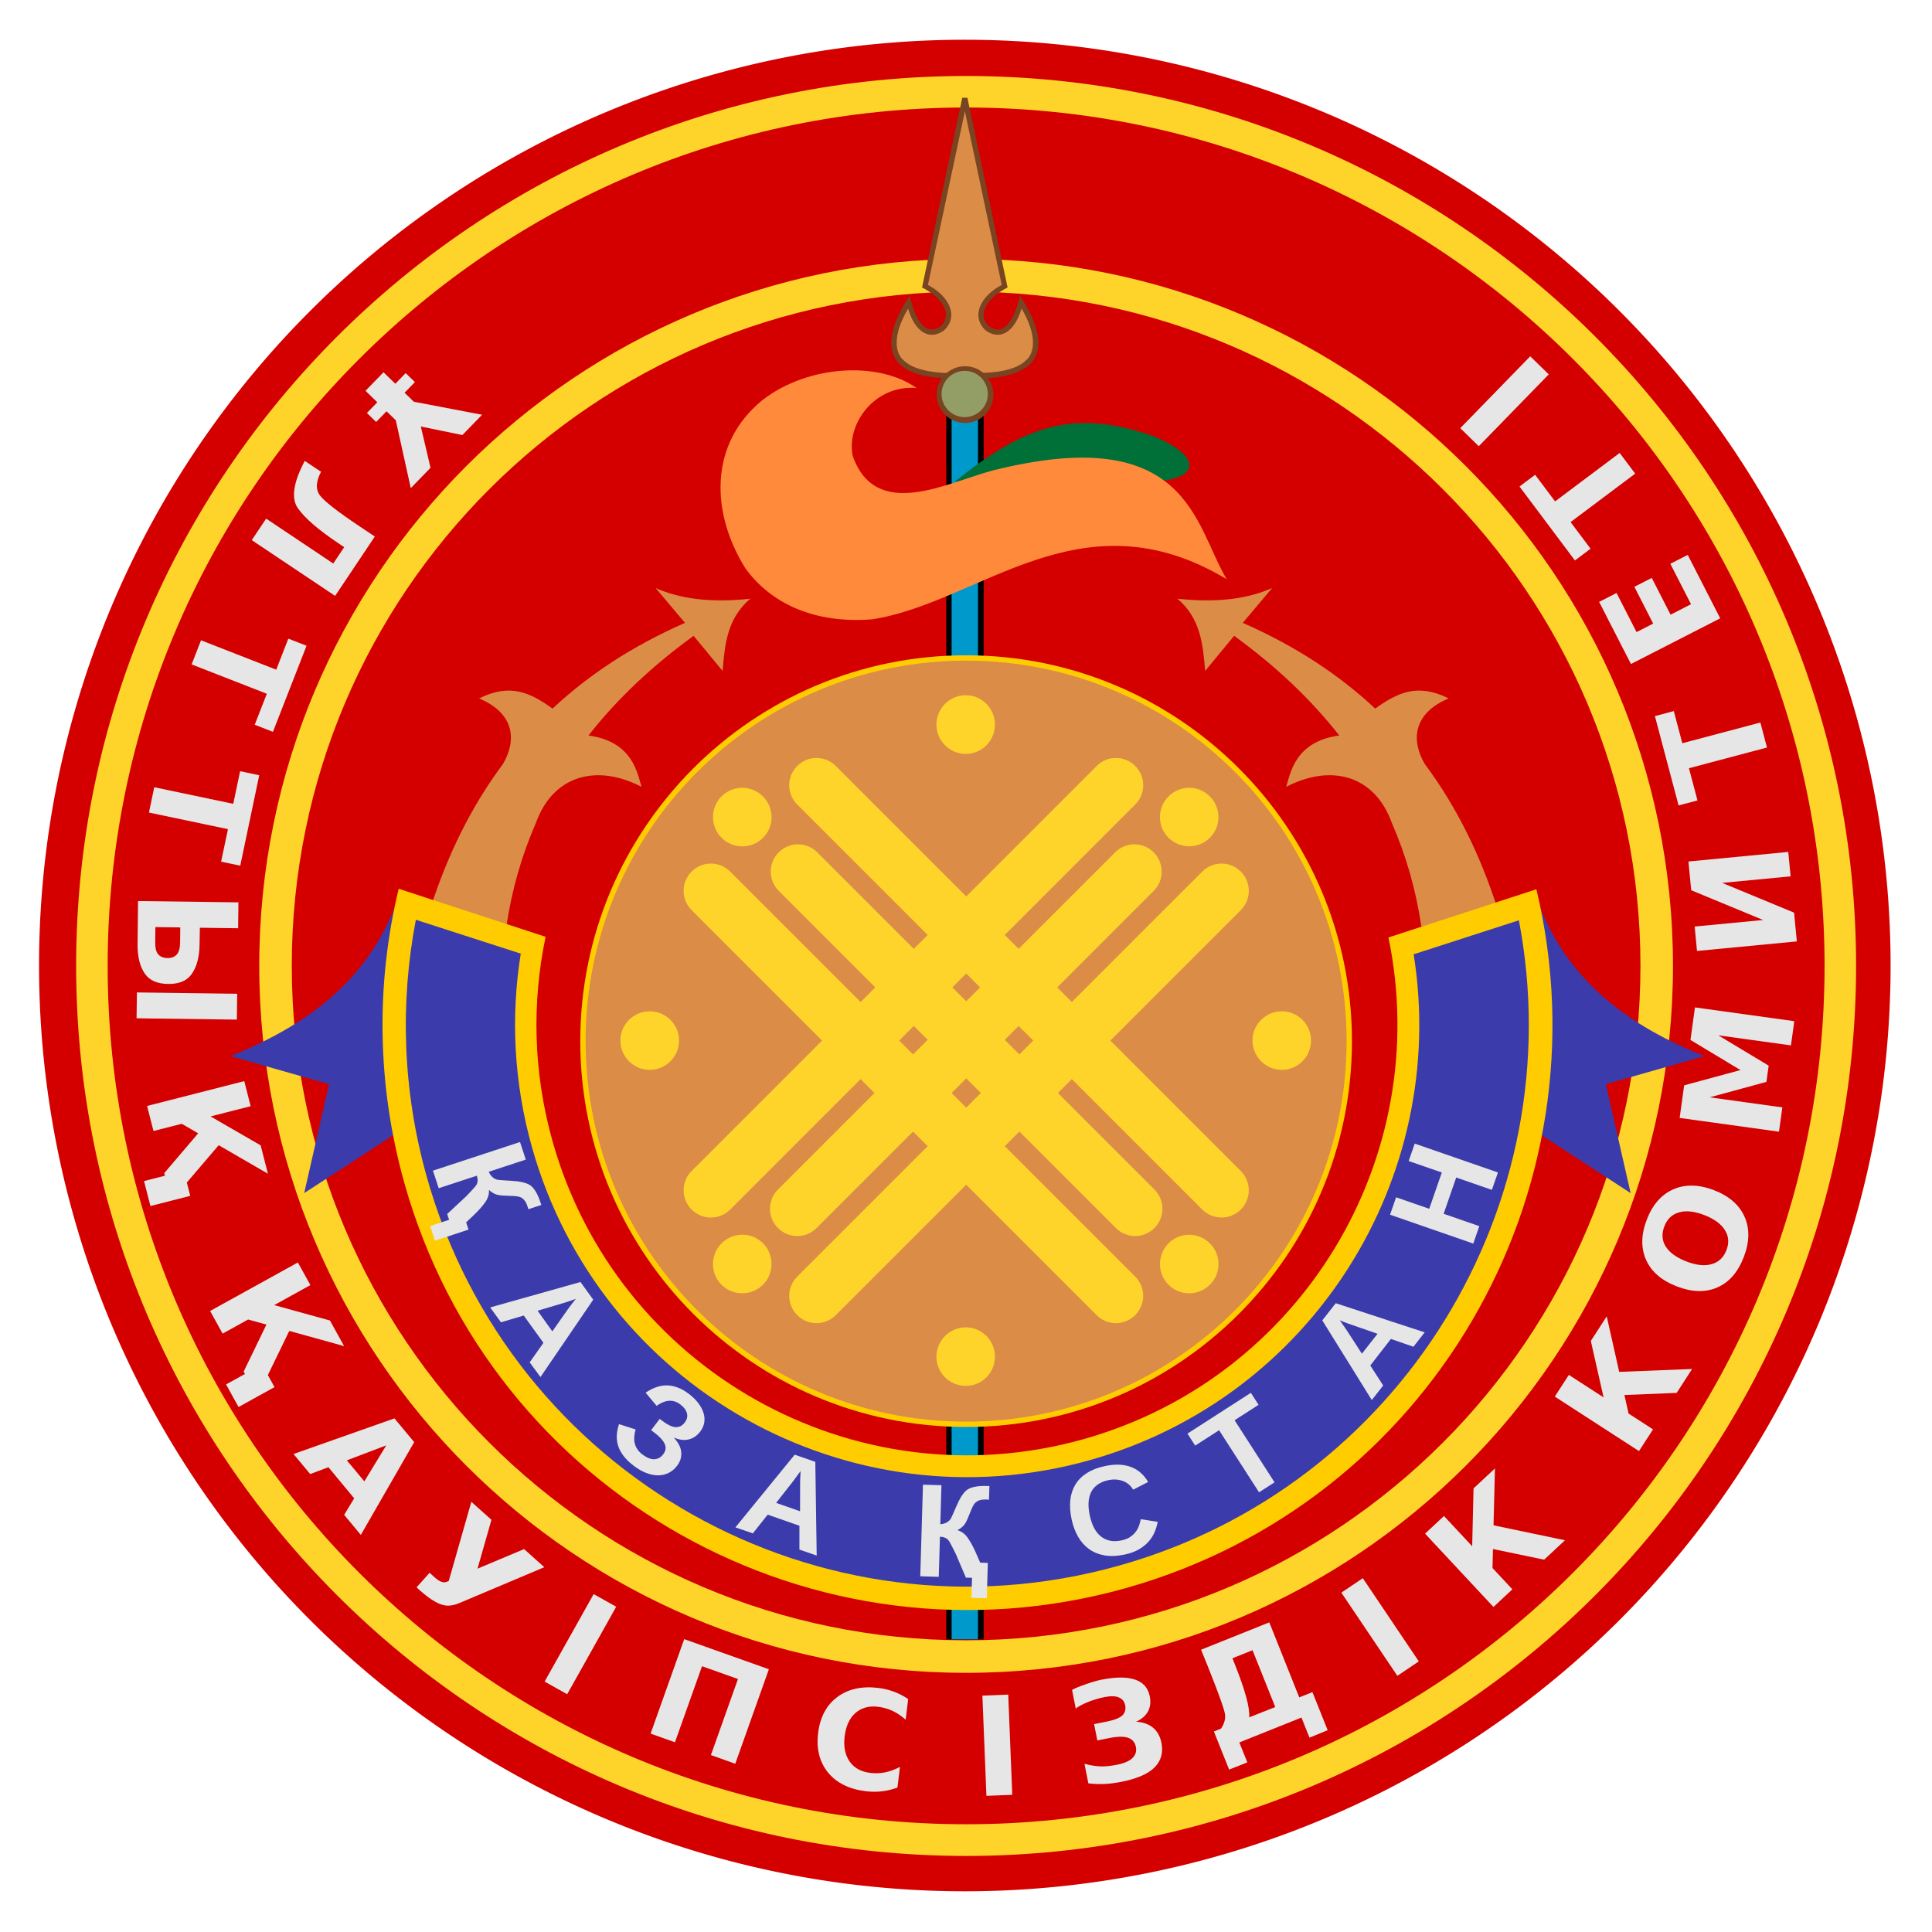
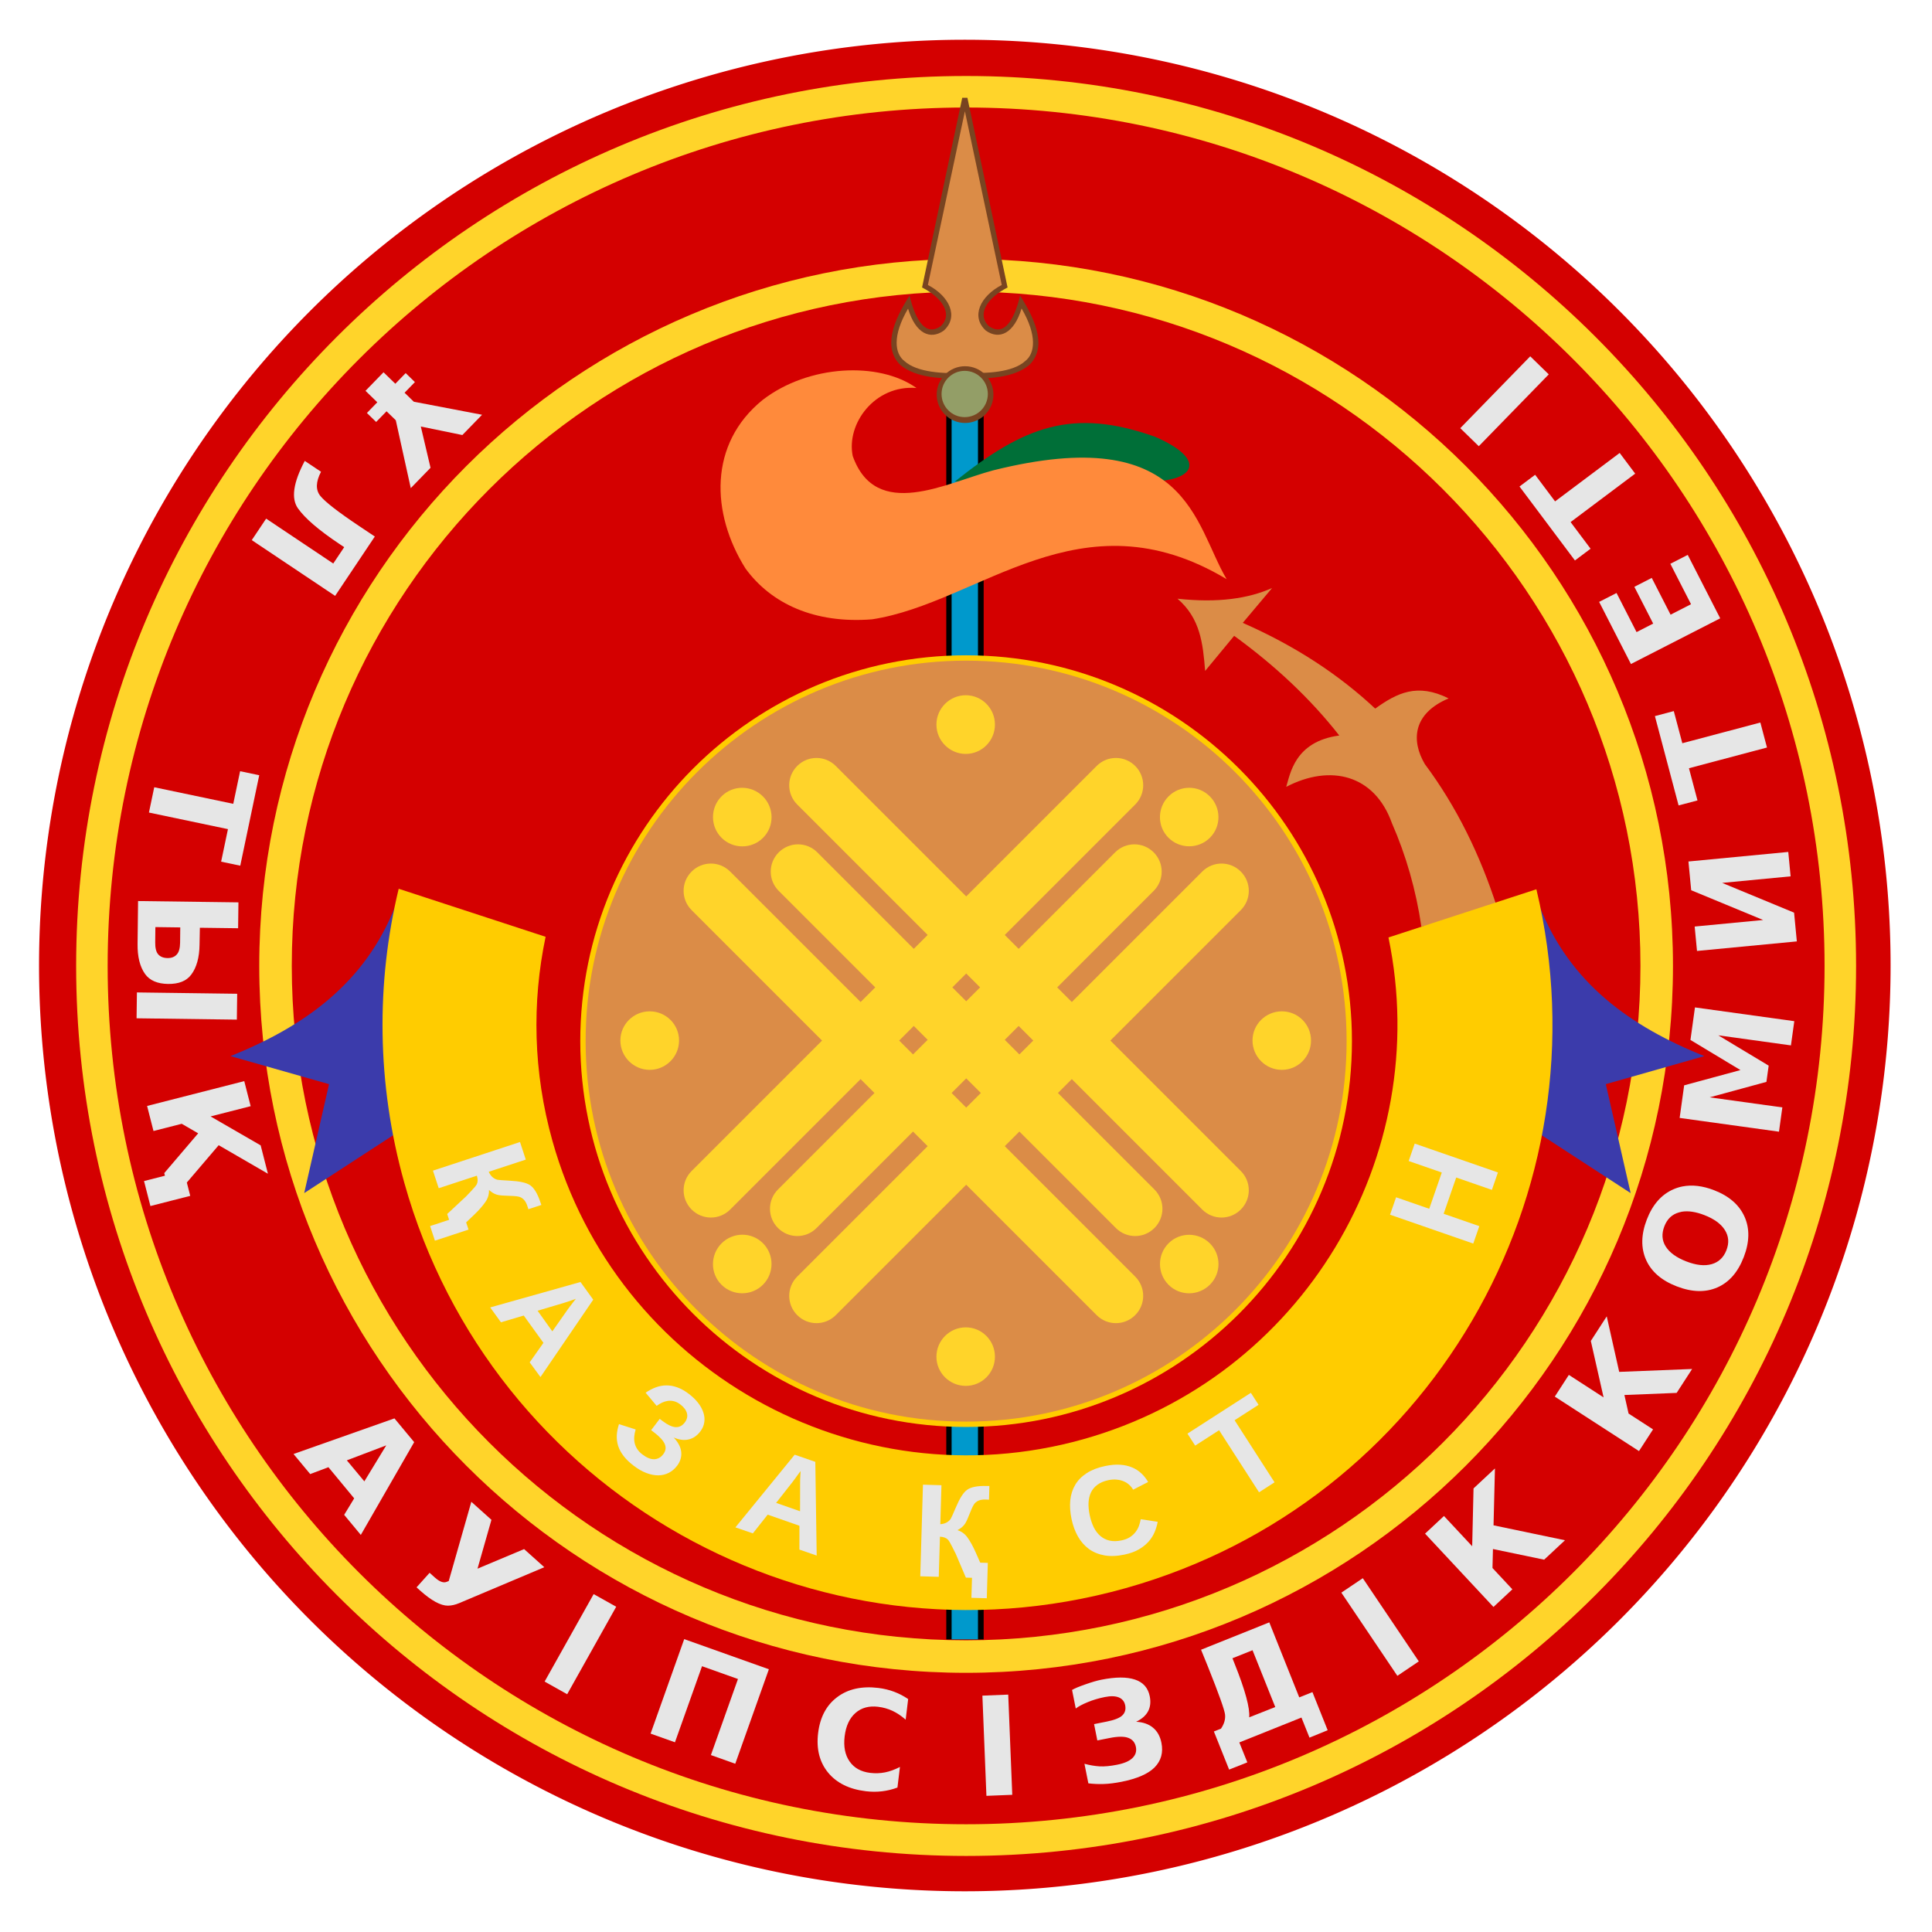
<svg xmlns="http://www.w3.org/2000/svg" xmlns:ns1="http://sodipodi.sourceforge.net/DTD/sodipodi-0.dtd" xmlns:ns2="http://www.inkscape.org/namespaces/inkscape" width="180" height="180" id="svg2" ns1:version="0.32" ns2:version="0.46" version="1.0" ns1:docname="coat_of_arms_knb1.svg" ns2:output_extension="org.inkscape.output.svg.inkscape">
  <defs id="defs4">
    <ns2:perspective ns1:type="inkscape:persp3d" ns2:vp_x="0 : 526.18109 : 1" ns2:vp_y="0 : 1000 : 0" ns2:vp_z="744.09448 : 526.18109 : 1" ns2:persp3d-origin="372.04724 : 350.78739 : 1" id="perspective10" />
    <ns2:perspective id="perspective2390" ns2:persp3d-origin="372.04724 : 350.78739 : 1" ns2:vp_z="744.09448 : 526.18109 : 1" ns2:vp_y="0 : 1000 : 0" ns2:vp_x="0 : 526.18109 : 1" ns1:type="inkscape:persp3d" />
    <ns2:perspective id="perspective3636" ns2:persp3d-origin="372.04724 : 350.78739 : 1" ns2:vp_z="744.09448 : 526.18109 : 1" ns2:vp_y="0 : 1000 : 0" ns2:vp_x="0 : 526.18109 : 1" ns1:type="inkscape:persp3d" />
    <ns2:perspective id="perspective3664" ns2:persp3d-origin="372.04724 : 350.78739 : 1" ns2:vp_z="744.09448 : 526.18109 : 1" ns2:vp_y="0 : 1000 : 0" ns2:vp_x="0 : 526.18109 : 1" ns1:type="inkscape:persp3d" />
    <ns2:perspective id="perspective3677" ns2:persp3d-origin="372.04724 : 350.78739 : 1" ns2:vp_z="744.09448 : 526.18109 : 1" ns2:vp_y="0 : 1000 : 0" ns2:vp_x="0 : 526.18109 : 1" ns1:type="inkscape:persp3d" />
  </defs>
  <ns1:namedview id="base" pagecolor="#ffffff" bordercolor="#666666" borderopacity="1.0" gridtolerance="10000" guidetolerance="10" objecttolerance="10" ns2:pageopacity="0.0" ns2:pageshadow="2" ns2:zoom="1.9730807" ns2:cx="116.63614" ns2:cy="79.223272" ns2:document-units="px" ns2:current-layer="layer1" showgrid="false" showguides="true" ns2:guide-bbox="true" ns2:window-width="1670" ns2:window-height="966" ns2:window-x="0" ns2:window-y="27">
    <ns1:guide orientation="0,1" position="240.423,377.002" id="guide2385" />
  </ns1:namedview>
  <g ns2:label="Layer 1" ns2:groupmode="layer" id="layer1">
    <rect style="opacity:1;fill:none;fill-opacity:1;fill-rule:nonzero;stroke:none;stroke-width:0.1;stroke-linecap:round;stroke-linejoin:miter;stroke-miterlimit:4;stroke-dasharray:none;stroke-dashoffset:0;stroke-opacity:1" id="rect3863" width="180" height="180" x="0" y="0" />
    <g id="g2546">
      <path transform="matrix(0.497,0,0,0.497,-202.525,-7.727)" d="M 761.905,196.543 A 173.545,173.545 0 1 1 414.815,196.543 A 173.545,173.545 0 1 1 761.905,196.543 z" ns1:ry="173.54497" ns1:rx="173.54497" ns1:cy="196.54321" ns1:cx="588.3598" id="path2389" style="fill:#d40000;fill-opacity:1;fill-rule:nonzero;stroke:none;stroke-width:0.1;stroke-linecap:round;stroke-linejoin:miter;stroke-miterlimit:4;stroke-dasharray:none;stroke-dashoffset:0;stroke-opacity:1" ns1:type="arc" />
      <path id="path2395" d="M 90.018,7.08 C 44.247,7.08 7.094,44.218 7.094,89.989 C 7.094,135.761 44.247,172.914 90.018,172.914 C 135.79,172.914 172.927,135.761 172.927,89.989 C 172.927,44.218 135.79,7.08 90.018,7.08 z M 90.003,10.017 C 134.148,10.017 169.99,45.844 169.99,89.989 C 169.99,134.135 134.148,169.962 90.003,169.962 C 45.857,169.962 10.03,134.135 10.03,89.989 C 10.03,45.844 45.857,10.017 90.003,10.017 z" style="fill:#ffd42a;fill-opacity:1;fill-rule:nonzero;stroke:none;stroke-width:0.1;stroke-linecap:round;stroke-linejoin:miter;stroke-miterlimit:4;stroke-dasharray:none;stroke-dashoffset:0;stroke-opacity:1" />
      <path id="path2401" d="M 90.003,24.125 C 53.647,24.125 24.154,53.633 24.154,89.989 C 24.154,126.345 53.647,155.853 90.003,155.853 C 126.359,155.853 155.867,126.345 155.867,89.989 C 155.867,53.633 126.359,24.125 90.003,24.125 z M 90.003,27.17 C 124.682,27.17 152.837,55.31 152.837,89.989 C 152.837,124.669 124.682,152.823 90.003,152.823 C 55.323,152.823 27.184,124.669 27.184,89.989 C 27.184,55.31 55.323,27.17 90.003,27.17 z" style="fill:#ffd42a;fill-opacity:1;fill-rule:nonzero;stroke:none;stroke-width:0.1;stroke-linecap:round;stroke-linejoin:miter;stroke-miterlimit:4;stroke-dasharray:none;stroke-dashoffset:0;stroke-opacity:1" />
      <g transform="matrix(0.497,0,0,0.497,-7.62,-7.727)" id="g3644">
-         <path style="fill:#db8c47;fill-opacity:1;fill-rule:evenodd;stroke:none;stroke-width:1px;stroke-linecap:butt;stroke-linejoin:miter;stroke-opacity:1" d="M 155.978,127.78 C 148.352,128.612 142.665,127.747 138.239,125.778 L 143.739,132.311 C 133.865,136.64 125.678,142.053 118.911,148.38 C 114.815,145.449 111.037,143.531 105.147,146.47 C 111.903,149.319 112.179,154.411 109.61,158.78 C 103.627,166.8 99.232,175.842 96.061,185.671 L 110.252,189.275 C 111.267,182.369 113.127,175.909 115.775,169.864 C 119.016,160.783 127.27,158.715 135.595,163.052 C 134.844,160.695 134.043,154.543 125.646,153.427 C 131.015,146.565 137.626,140.358 145.352,134.739 L 150.791,141.321 C 151.209,136.113 151.709,131.448 155.978,127.78 z" id="path3627" ns1:nodetypes="cccccccccccccc" />
        <path ns1:nodetypes="cccccccccccccc" id="path3642" d="M 236.061,127.78 C 243.686,128.612 249.374,127.747 253.799,125.778 L 248.299,132.311 C 258.173,136.64 266.361,142.053 273.128,148.38 C 277.224,145.449 281.001,143.531 286.892,146.47 C 280.136,149.319 279.86,154.411 282.429,158.78 C 288.412,166.8 292.807,175.842 295.978,185.671 L 281.787,189.275 C 280.772,182.369 278.912,175.909 276.264,169.864 C 273.023,160.783 264.769,158.715 256.444,163.052 C 257.195,160.695 257.995,154.543 266.393,153.427 C 261.024,146.565 254.413,140.358 246.687,134.739 L 241.248,141.321 C 240.83,136.113 240.33,131.448 236.061,127.78 z" style="fill:#db8c47;fill-opacity:1;fill-rule:evenodd;stroke:none;stroke-width:1px;stroke-linecap:butt;stroke-linejoin:miter;stroke-opacity:1" />
      </g>
      <g transform="matrix(0.497,0,0,0.497,-202.525,-7.727)" id="g3192">
        <g transform="translate(-0.734,-3.90625e-3)" id="g3445">
          <g id="g3746">
            <path style="fill:#784421;fill-rule:evenodd;stroke:none;stroke-width:1px;stroke-linecap:butt;stroke-linejoin:miter;stroke-opacity:1" d="M 588.609,33.879 L 581.078,69.441 C 584.969,71.43 586.878,74.502 584.578,76.691 C 581.928,78.554 579.964,76.076 578.734,70.973 C 575.667,75.707 573.677,80.823 577.078,84.035 C 580.072,86.426 584.713,86.577 589.109,86.504 C 593.506,86.577 598.116,86.426 601.109,84.035 C 604.51,80.823 602.52,75.707 599.453,70.973 C 598.224,76.076 596.259,78.554 593.609,76.691 C 591.309,74.502 593.219,71.43 597.109,69.441 L 589.578,33.879 L 588.609,33.879 z" id="path3736" ns1:nodetypes="cccccccccccc" />
            <path style="fill:#db8c47;fill-opacity:1;fill-rule:evenodd;stroke:none;stroke-width:1px;stroke-linecap:butt;stroke-linejoin:miter;stroke-opacity:1" d="M 589.109,36.41 L 582.172,68.973 C 586.161,71.04 588.054,74.891 585.141,77.535 C 582.609,79.319 579.86,78.078 578.453,73.41 C 575.465,78.52 575.958,81.861 577.797,83.254 C 580.118,85.348 585.03,85.653 589.109,85.441 L 589.109,85.41 C 593.189,85.621 598.069,85.348 600.391,83.254 C 602.229,81.861 602.723,78.489 599.734,73.379 C 598.327,78.047 595.578,79.319 593.047,77.535 C 590.134,74.891 592.026,71.04 596.016,68.973 L 589.109,36.41 z" id="path3741" />
          </g>
          <g id="g3777">
            <path style="fill:#000000;fill-opacity:1;fill-rule:nonzero;stroke:none;stroke-width:1;stroke-linecap:round;stroke-linejoin:miter;stroke-miterlimit:4;stroke-dashoffset:0;stroke-opacity:1" d="M 585.619,91.862 L 592.626,91.862 L 592.626,322.88 L 585.619,322.88 L 585.619,91.862 z" id="rect2405" />
            <path style="fill:#0099cc;fill-opacity:1;fill-rule:nonzero;stroke:none;stroke-width:1;stroke-linecap:round;stroke-linejoin:miter;stroke-miterlimit:4;stroke-dashoffset:0;stroke-opacity:1" d="M 586.62,91.862 L 591.559,91.862 L 591.559,322.86 L 586.62,322.86 L 586.62,91.862 z" id="rect3773" />
          </g>
          <g transform="translate(-20,0)" id="g3755">
            <path transform="matrix(1.026,0,0,1.026,423.269,-13.346)" style="fill:#784421;fill-opacity:1;fill-rule:nonzero;stroke:none;stroke-width:0.1;stroke-linecap:round;stroke-linejoin:miter;stroke-miterlimit:4;stroke-dashoffset:0;stroke-opacity:1" d="M 186.344,100.262 C 186.344,103.123 184.021,105.446 181.16,105.446 C 178.299,105.446 175.976,103.123 175.976,100.262 C 175.976,97.401 178.299,95.078 181.16,95.078 C 184.021,95.078 186.344,97.401 186.344,100.262 z" id="path3750" />
            <path id="path3753" d="M 613.409,89.409 C 613.409,91.804 611.466,93.747 609.071,93.747 C 606.676,93.747 604.733,91.804 604.733,89.409 C 604.733,87.014 606.676,85.071 609.071,85.071 C 611.466,85.071 613.409,87.014 613.409,89.409 z" style="fill:#939e67;fill-opacity:1;fill-rule:nonzero;stroke:none;stroke-width:0.1;stroke-linecap:round;stroke-linejoin:miter;stroke-miterlimit:4;stroke-dashoffset:0;stroke-opacity:1" />
          </g>
        </g>
        <path style="fill:#006f38;fill-opacity:1;fill-rule:evenodd;stroke:none;stroke-width:1px;stroke-linecap:butt;stroke-linejoin:miter;stroke-opacity:1" d="M 586.493,105.818 C 599.459,95.462 608.556,91.916 624.048,97.434 C 634.035,101.764 631.673,106.081 621.633,105.818 L 586.493,105.818 z" id="path3190" ns1:nodetypes="cccc" />
      </g>
      <path ns1:nodetypes="cccccccc" id="path3188" d="M 85.387,36.15 C 81.871,33.648 75.305,33.977 71.048,37.266 C 66.005,41.351 66.233,47.837 69.458,52.969 C 71.834,56.23 75.872,58.126 81.25,57.701 C 91.292,56.166 100.652,45.796 114.282,53.958 C 111.263,48.885 110.7,39.283 92.515,43.826 C 88.168,44.986 81.618,48.577 79.447,42.487 C 78.828,39.48 81.504,35.829 85.387,36.15 z" style="fill:#ff8a3b;fill-opacity:1;fill-rule:evenodd;stroke:none;stroke-width:1px;stroke-linecap:butt;stroke-linejoin:miter;stroke-opacity:1" />
      <g style="fill:#e6e6e6" transform="matrix(0.505,0,0,0.505,-384.075,-9.25)" id="g3354">
        <g style="fill:#e6e6e6" id="g3326" transform="matrix(0.973,0,0,0.973,747.097,3.147)">
          <path ns2:transform-center-y="10.992771" ns2:transform-center-x="-7.7235058" id="path3320" d="M 91.707,108.143 L 88.867,95.277 L 87.114,93.573 L 85.143,95.601 L 83.39,93.896 L 85.36,91.869 L 83.123,89.694 L 86.54,86.178 L 88.778,88.353 L 90.739,86.334 L 92.493,88.038 L 90.531,90.057 L 92.285,91.761 L 105.227,94.234 L 101.489,98.079 L 93.613,96.462 L 95.453,104.289 L 91.707,108.143" style="font-size:34px;font-style:normal;font-variant:normal;font-weight:normal;font-stretch:normal;text-align:start;line-height:120%;writing-mode:lr-tb;text-anchor:start;fill:#e6e6e6;fill-opacity:1;stroke:none;stroke-width:1px;stroke-linecap:butt;stroke-linejoin:miter;stroke-opacity:1;font-family:Bitstream Vera Sans;-inkscape-font-specification:Bitstream Vera Sans" />
          <path ns2:transform-center-y="12.79269" ns2:transform-center-x="-1.5057957" id="path3318" d="M 71.607,102.982 L 74.688,105.042 C 73.686,106.967 73.647,108.499 74.571,109.638 C 75.502,110.781 77.946,112.677 81.906,115.326 L 84.891,117.323 L 77.363,128.576 L 61.558,118.003 L 64.285,113.927 L 77.009,122.439 L 79.084,119.338 L 78.121,118.693 C 74.253,116.106 71.652,113.871 70.318,111.987 C 68.99,110.108 69.42,107.106 71.607,102.982" style="font-size:34px;font-style:normal;font-variant:normal;font-weight:normal;font-stretch:normal;text-align:start;line-height:120%;writing-mode:lr-tb;text-anchor:start;fill:#e6e6e6;fill-opacity:1;stroke:none;stroke-width:1px;stroke-linecap:butt;stroke-linejoin:miter;stroke-opacity:1;font-family:Bitstream Vera Sans;-inkscape-font-specification:Bitstream Vera Sans" />
-           <path id="path3316" d="M 71.946,138.033 L 65.571,154.357 L 62.119,153.008 L 64.412,147.136 L 50.153,141.567 L 51.936,136.999 L 66.196,142.569 L 68.494,136.684 L 71.946,138.033" style="font-size:34px;font-style:normal;font-variant:normal;font-weight:normal;font-stretch:normal;text-align:start;line-height:120%;writing-mode:lr-tb;text-anchor:start;fill:#e6e6e6;fill-opacity:1;stroke:none;stroke-width:1px;stroke-linecap:butt;stroke-linejoin:miter;stroke-opacity:1;font-family:Bitstream Vera Sans;-inkscape-font-specification:Bitstream Vera Sans" />
          <path id="path3314" d="M 62.974,162.581 L 59.376,179.733 L 55.748,178.971 L 57.043,172.802 L 42.06,169.658 L 43.067,164.859 L 58.05,168.003 L 59.347,161.82 L 62.974,162.581" style="font-size:34px;font-style:normal;font-variant:normal;font-weight:normal;font-stretch:normal;text-align:start;line-height:120%;writing-mode:lr-tb;text-anchor:start;fill:#e6e6e6;fill-opacity:1;stroke:none;stroke-width:1px;stroke-linecap:butt;stroke-linejoin:miter;stroke-opacity:1;font-family:Bitstream Vera Sans;-inkscape-font-specification:Bitstream Vera Sans" />
          <path id="path3310" d="M 40,186.438 L 39.906,194.562 C 39.874,196.965 40.337,198.87 41.312,200.25 C 42.196,201.501 43.667,202.129 45.688,202.156 C 47.725,202.183 49.177,201.603 50.094,200.375 C 51.105,199.021 51.624,197.121 51.656,194.719 L 51.719,191.5 L 58.969,191.594 L 59.031,186.688 L 40,186.438 z M 43.281,191.375 L 48,191.438 L 47.969,194.312 C 47.955,195.348 47.763,196.086 47.375,196.531 C 46.961,197.018 46.366,197.26 45.594,197.25 C 44.804,197.24 44.191,196.998 43.781,196.5 C 43.405,196.036 43.236,195.277 43.25,194.25 L 43.281,191.375 z" style="font-size:34px;font-style:normal;font-variant:normal;font-weight:normal;font-stretch:normal;text-align:start;line-height:120%;writing-mode:lr-tb;text-anchor:start;fill:#e6e6e6;fill-opacity:1;stroke:none;stroke-width:1px;stroke-linecap:butt;stroke-linejoin:miter;stroke-opacity:1;font-family:Bitstream Vera Sans;-inkscape-font-specification:Bitstream Vera Sans" />
          <path id="path3308" d="M 58.794,204.018 L 58.729,208.921 L 39.716,208.669 L 39.781,203.766 L 58.794,204.018" style="font-size:34px;font-style:normal;font-variant:normal;font-weight:normal;font-stretch:normal;text-align:start;line-height:120%;writing-mode:lr-tb;text-anchor:start;fill:#e6e6e6;fill-opacity:1;stroke:none;stroke-width:1px;stroke-linecap:butt;stroke-linejoin:miter;stroke-opacity:1;font-family:Bitstream Vera Sans;-inkscape-font-specification:Bitstream Vera Sans" />
          <path ns2:transform-center-y="-8.7311179" ns2:transform-center-x="-7.6124984" id="path3306" d="M 60.134,220.582 L 61.348,225.333 L 53.747,227.275 L 63.246,232.762 L 64.621,238.142 L 55.286,232.732 L 49.246,239.809 L 49.893,242.339 L 46.302,243.256 L 42.341,244.268 L 41.13,239.53 L 45.091,238.518 L 44.965,238.024 L 51.397,230.479 L 48.28,228.672 L 42.925,230.041 L 41.711,225.29 L 60.134,220.582" style="font-size:34px;font-style:normal;font-variant:normal;font-weight:normal;font-stretch:normal;text-align:start;line-height:120%;writing-mode:lr-tb;text-anchor:start;fill:#e6e6e6;fill-opacity:1;stroke:none;stroke-width:1px;stroke-linecap:butt;stroke-linejoin:miter;stroke-opacity:1;font-family:Bitstream Vera Sans;-inkscape-font-specification:Bitstream Vera Sans" />
-           <path ns2:transform-center-y="-9.7017598" ns2:transform-center-x="-5.2025909" id="path3304" d="M 70.301,254.967 L 72.673,259.258 L 65.807,263.053 L 76.382,265.969 L 79.068,270.829 L 68.671,267.946 L 64.61,276.317 L 65.873,278.602 L 62.629,280.395 L 59.051,282.372 L 56.685,278.092 L 60.263,276.114 L 60.017,275.668 L 64.34,266.745 L 60.869,265.783 L 56.031,268.456 L 53.659,264.165 L 70.301,254.967" style="font-size:34px;font-style:normal;font-variant:normal;font-weight:normal;font-stretch:normal;text-align:start;line-height:120%;writing-mode:lr-tb;text-anchor:start;fill:#e6e6e6;fill-opacity:1;stroke:none;stroke-width:1px;stroke-linecap:butt;stroke-linejoin:miter;stroke-opacity:1;font-family:Bitstream Vera Sans;-inkscape-font-specification:Bitstream Vera Sans" />
          <path ns2:transform-center-y="-11.05131" ns2:transform-center-x="1.2063999" id="path3302" d="M 88.611,284.53 L 69.477,291.284 L 72.635,295.089 L 76.094,293.788 L 80.977,299.694 L 79.078,302.82 L 82.236,306.626 L 92.354,289.035 L 88.611,284.53 z M 87.058,289.646 L 82.904,296.473 L 79.585,292.486 L 87.058,289.646 z" style="font-size:34px;font-style:normal;font-variant:normal;font-weight:normal;font-stretch:normal;text-align:start;line-height:120%;writing-mode:lr-tb;text-anchor:start;fill:#e6e6e6;fill-opacity:1;stroke:none;stroke-width:1px;stroke-linecap:butt;stroke-linejoin:miter;stroke-opacity:1;font-family:Bitstream Vera Sans;-inkscape-font-specification:Bitstream Vera Sans" />
          <path id="path3298" d="M 100.875,319.565 C 100.141,319.875 99.434,320.034 98.755,320.041 C 97.378,320.05 95.615,319.091 93.466,317.164 L 92.802,316.569 L 95.276,313.809 L 96.281,314.71 C 97.166,315.504 97.909,315.776 98.509,315.527 C 98.644,315.477 98.777,315.425 98.906,315.37 L 103.191,300.345 L 107.003,303.763 L 104.361,313.025 L 113.196,309.314 L 117.027,312.749 L 100.875,319.565" style="font-size:34px;font-style:normal;font-variant:normal;font-weight:normal;font-stretch:normal;text-align:start;line-height:120%;writing-mode:lr-tb;text-anchor:start;fill:#e6e6e6;fill-opacity:1;stroke:none;stroke-width:1px;stroke-linecap:butt;stroke-linejoin:miter;stroke-opacity:1;font-family:Bitstream Vera Sans;-inkscape-font-specification:Bitstream Vera Sans" />
          <path ns2:transform-center-y="-9.49295" ns2:transform-center-x="-2.5193033" id="path3296" d="M 126.383,317.848 L 130.66,320.245 L 121.363,336.832 L 117.086,334.435 L 126.383,317.848" style="font-size:34px;font-style:normal;font-variant:normal;font-weight:normal;font-stretch:normal;text-align:start;line-height:120%;writing-mode:lr-tb;text-anchor:start;fill:#e6e6e6;fill-opacity:1;stroke:none;stroke-width:1px;stroke-linecap:butt;stroke-linejoin:miter;stroke-opacity:1;font-family:Bitstream Vera Sans;-inkscape-font-specification:Bitstream Vera Sans" />
          <path ns2:transform-center-y="-11.82327" ns2:transform-center-x="4.7289169" id="path3294" d="M 159.608,332.098 L 153.235,350.013 L 148.615,348.369 L 153.746,333.946 L 146.931,331.522 L 141.799,345.945 L 137.18,344.301 L 143.553,326.386 L 159.608,332.098" style="font-size:34px;font-style:normal;font-variant:normal;font-weight:normal;font-stretch:normal;text-align:start;line-height:120%;writing-mode:lr-tb;text-anchor:start;fill:#e6e6e6;fill-opacity:1;stroke:none;stroke-width:1px;stroke-linecap:butt;stroke-linejoin:miter;stroke-opacity:1;font-family:Bitstream Vera Sans;-inkscape-font-specification:Bitstream Vera Sans" />
          <path ns2:transform-center-y="-9.9252387" ns2:transform-center-x="2.7519216" id="path3292" d="M 183.985,354.528 C 183.036,354.883 182.062,355.12 181.064,355.239 C 180.066,355.357 179.04,355.353 177.987,355.225 C 174.843,354.844 172.458,353.666 170.833,351.69 C 169.209,349.705 168.579,347.209 168.944,344.199 C 169.309,341.182 170.517,338.908 172.567,337.377 C 174.618,335.838 177.216,335.259 180.36,335.64 C 181.413,335.768 182.411,336.009 183.351,336.362 C 184.292,336.715 185.181,337.178 186.018,337.75 L 185.545,341.657 C 184.718,340.932 183.883,340.374 183.041,339.981 C 182.199,339.588 181.294,339.333 180.324,339.215 C 178.588,339.005 177.155,339.396 176.026,340.388 C 174.896,341.38 174.213,342.854 173.976,344.809 C 173.74,346.756 174.052,348.347 174.912,349.58 C 175.772,350.813 177.07,351.535 178.806,351.745 C 179.775,351.863 180.716,351.831 181.627,351.651 C 182.538,351.47 183.482,351.127 184.459,350.621 L 183.985,354.528" style="font-size:34px;font-style:normal;font-variant:normal;font-weight:normal;font-stretch:normal;text-align:start;line-height:120%;writing-mode:lr-tb;text-anchor:start;fill:#e6e6e6;fill-opacity:1;stroke:none;stroke-width:1px;stroke-linecap:butt;stroke-linejoin:miter;stroke-opacity:1;font-family:Bitstream Vera Sans;-inkscape-font-specification:Bitstream Vera Sans" />
          <path ns2:transform-center-x="2.8389578" ns2:transform-center-y="-9.400215" id="path3290" d="M 200.092,337.101 L 204.991,336.904 L 205.755,355.904 L 200.856,356.101 L 200.092,337.101" style="font-size:34px;font-style:normal;font-variant:normal;font-weight:normal;font-stretch:normal;text-align:start;line-height:120%;writing-mode:lr-tb;text-anchor:start;fill:#e6e6e6;fill-opacity:1;stroke:none;stroke-width:1px;stroke-linecap:butt;stroke-linejoin:miter;stroke-opacity:1;font-family:Bitstream Vera Sans;-inkscape-font-specification:Bitstream Vera Sans" />
          <path ns2:transform-center-y="-8.7961695" ns2:transform-center-x="3.8785682" id="path3288" d="M 229.244,342.052 C 230.566,342.126 231.632,342.502 232.443,343.18 C 233.26,343.849 233.792,344.803 234.039,346.044 C 234.408,347.892 233.981,349.441 232.758,350.689 C 231.533,351.929 229.439,352.844 226.475,353.435 C 225.251,353.679 224.136,353.819 223.13,353.855 C 222.124,353.892 221.142,353.849 220.183,353.729 L 219.443,350.019 C 220.432,350.29 221.391,350.453 222.32,350.511 C 223.256,350.558 224.361,350.454 225.635,350.2 C 226.992,349.93 227.964,349.506 228.55,348.93 C 229.145,348.353 229.36,347.652 229.196,346.828 C 229.027,345.978 228.549,345.407 227.763,345.113 C 226.984,344.81 225.791,344.818 224.184,345.139 L 221.886,345.597 L 221.268,342.5 L 223.666,342.021 C 225.123,341.731 226.11,341.339 226.627,340.847 C 227.141,340.346 227.322,339.708 227.167,338.934 C 227.024,338.218 226.627,337.721 225.974,337.444 C 225.322,337.168 224.429,337.142 223.297,337.368 C 222.114,337.604 221.032,337.928 220.049,338.34 C 219.065,338.744 218.313,339.145 217.795,339.543 L 217.093,336.021 C 217.613,335.718 218.468,335.361 219.659,334.951 C 220.856,334.53 221.846,334.242 222.629,334.086 C 225.352,333.543 227.484,333.533 229.026,334.057 C 230.574,334.57 231.508,335.627 231.826,337.225 C 232.044,338.316 231.935,339.269 231.5,340.083 C 231.063,340.888 230.311,341.545 229.244,342.052" style="font-size:34px;font-style:normal;font-variant:normal;font-weight:normal;font-stretch:normal;text-align:start;line-height:120%;writing-mode:lr-tb;text-anchor:start;fill:#e6e6e6;fill-opacity:1;stroke:none;stroke-width:1px;stroke-linecap:butt;stroke-linejoin:miter;stroke-opacity:1;font-family:Bitstream Vera Sans;-inkscape-font-specification:Bitstream Vera Sans" />
          <path ns2:transform-center-y="-4.1782152" ns2:transform-center-x="6.9788968" id="path3284" d="M 254.492,323.207 L 241.553,328.396 L 242.905,331.725 C 244.946,336.835 246.012,339.814 246.105,340.709 C 246.194,341.597 245.927,342.493 245.325,343.365 L 243.985,343.894 L 246.875,351.124 L 250.327,349.752 L 248.809,345.975 L 260.589,341.255 L 262.112,345.063 L 265.56,343.66 L 262.67,336.431 L 260.171,337.429 L 254.492,323.207 z M 251.314,328.49 L 255.62,339.26 L 250.679,341.216 C 250.845,339.504 249.945,336.131 247.929,331.085 L 247.506,330.013 L 251.314,328.49 z" style="font-size:34px;font-style:normal;font-variant:normal;font-weight:normal;font-stretch:normal;text-align:start;line-height:120%;writing-mode:lr-tb;text-anchor:start;fill:#e6e6e6;fill-opacity:1;stroke:none;stroke-width:1px;stroke-linecap:butt;stroke-linejoin:miter;stroke-opacity:1;font-family:Bitstream Vera Sans;-inkscape-font-specification:Bitstream Vera Sans" />
          <path ns2:transform-center-y="-6.4725043" ns2:transform-center-x="7.33409" id="path3282" d="M 268.154,317.572 L 272.221,314.833 L 282.841,330.606 L 278.774,333.345 L 268.154,317.572" style="font-size:34px;font-style:normal;font-variant:normal;font-weight:normal;font-stretch:normal;text-align:start;line-height:120%;writing-mode:lr-tb;text-anchor:start;fill:#e6e6e6;fill-opacity:1;stroke:none;stroke-width:1px;stroke-linecap:butt;stroke-linejoin:miter;stroke-opacity:1;font-family:Bitstream Vera Sans;-inkscape-font-specification:Bitstream Vera Sans" />
          <path ns2:transform-center-y="-13.112225" ns2:transform-center-x="-0.1989094" id="path3280" d="M 284.025,306.384 L 287.61,303.039 L 292.962,308.776 L 293.216,297.809 L 297.277,294.021 L 297.01,304.807 L 310.555,307.638 L 306.606,311.322 L 296.9,309.3 L 296.811,312.901 L 300.581,316.943 L 296.996,320.288 L 284.025,306.384" style="font-size:34px;font-style:normal;font-variant:normal;font-weight:normal;font-stretch:normal;text-align:start;line-height:120%;writing-mode:lr-tb;text-anchor:start;fill:#e6e6e6;fill-opacity:1;stroke:none;stroke-width:1px;stroke-linecap:butt;stroke-linejoin:miter;stroke-opacity:1;font-family:Bitstream Vera Sans;-inkscape-font-specification:Bitstream Vera Sans" />
          <path ns2:transform-center-y="-12.796885" ns2:transform-center-x="2.8035375" id="path3278" d="M 308.626,280.401 L 311.29,276.285 L 317.877,280.547 L 315.456,269.848 L 318.473,265.186 L 320.838,275.713 L 334.665,275.164 L 331.731,279.698 L 321.824,280.098 L 322.613,283.613 L 327.254,286.616 L 324.59,290.732 L 308.626,280.401" style="font-size:34px;font-style:normal;font-variant:normal;font-weight:normal;font-stretch:normal;text-align:start;line-height:120%;writing-mode:lr-tb;text-anchor:start;fill:#e6e6e6;fill-opacity:1;stroke:none;stroke-width:1px;stroke-linecap:butt;stroke-linejoin:miter;stroke-opacity:1;font-family:Bitstream Vera Sans;-inkscape-font-specification:Bitstream Vera Sans" />
          <path ns2:transform-center-y="-0.18285108" ns2:transform-center-x="10.014204" id="path3274" d="M 332.853,240.549 C 332.25,240.665 331.674,240.848 331.111,241.095 C 328.856,242.082 327.172,243.978 326.073,246.83 C 324.977,249.674 324.931,252.231 325.937,254.484 C 326.946,256.729 328.888,258.396 331.764,259.504 C 334.632,260.609 337.205,260.683 339.46,259.696 C 341.718,258.701 343.365,256.78 344.461,253.936 C 345.56,251.084 345.606,248.527 344.597,246.282 C 343.588,244.037 341.669,242.361 338.801,241.256 C 336.644,240.425 334.66,240.202 332.853,240.549 z M 332.695,245.346 C 333.915,245.14 335.34,245.351 336.976,245.981 C 338.838,246.699 340.139,247.652 340.872,248.817 C 341.606,249.983 341.709,251.238 341.169,252.64 C 340.632,254.034 339.682,254.92 338.356,255.292 C 337.03,255.664 335.45,255.496 333.588,254.779 C 331.719,254.058 330.396,253.114 329.662,251.948 C 328.928,250.783 328.859,249.514 329.396,248.12 C 329.936,246.718 330.852,245.845 332.178,245.474 C 332.344,245.427 332.521,245.375 332.695,245.346 z" style="font-size:34px;font-style:normal;font-variant:normal;font-weight:normal;font-stretch:normal;text-align:start;line-height:120%;writing-mode:lr-tb;text-anchor:start;fill:#e6e6e6;fill-opacity:1;stroke:none;stroke-width:1px;stroke-linecap:butt;stroke-linejoin:miter;stroke-opacity:1;font-family:Bitstream Vera Sans;-inkscape-font-specification:Bitstream Vera Sans" />
          <path ns2:transform-center-y="9.3048002" ns2:transform-center-x="10.84143" id="path3272" d="M 332.298,227.561 L 333.155,221.379 L 343.829,218.487 L 334.347,212.775 L 335.202,206.606 L 354.037,209.216 L 353.4,213.808 L 339.624,211.899 L 349.178,217.646 L 348.752,220.725 L 337.995,223.657 L 351.771,225.566 L 351.133,230.171 L 332.298,227.561" style="font-size:34px;font-style:normal;font-variant:normal;font-weight:normal;font-stretch:normal;text-align:start;line-height:120%;writing-mode:lr-tb;text-anchor:start;fill:#e6e6e6;fill-opacity:1;stroke:none;stroke-width:1px;stroke-linecap:butt;stroke-linejoin:miter;stroke-opacity:1;font-family:Bitstream Vera Sans;-inkscape-font-specification:Bitstream Vera Sans" />
          <path ns2:transform-center-y="9.362526" ns2:transform-center-x="8.658625" id="path3270" d="M 333.967,178.938 L 352.895,177.127 L 353.338,181.754 L 340.356,182.996 L 353.997,188.638 L 354.518,194.09 L 335.59,195.901 L 335.147,191.273 L 348.13,190.031 L 334.488,184.389 L 333.967,178.938" style="font-size:34px;font-style:normal;font-variant:normal;font-weight:normal;font-stretch:normal;text-align:start;line-height:120%;writing-mode:lr-tb;text-anchor:start;fill:#e6e6e6;fill-opacity:1;stroke:none;stroke-width:1px;stroke-linecap:butt;stroke-linejoin:miter;stroke-opacity:1;font-family:Bitstream Vera Sans;-inkscape-font-specification:Bitstream Vera Sans" />
          <path ns2:transform-center-y="6.8742813" ns2:transform-center-x="9.52802" id="path3268" d="M 332.099,168.309 L 327.607,151.37 L 331.189,150.42 L 332.805,156.514 L 347.603,152.59 L 348.859,157.329 L 334.062,161.253 L 335.681,167.359 L 332.099,168.309" style="font-size:34px;font-style:normal;font-variant:normal;font-weight:normal;font-stretch:normal;text-align:start;line-height:120%;writing-mode:lr-tb;text-anchor:start;fill:#e6e6e6;fill-opacity:1;stroke:none;stroke-width:1px;stroke-linecap:butt;stroke-linejoin:miter;stroke-opacity:1;font-family:Bitstream Vera Sans;-inkscape-font-specification:Bitstream Vera Sans" />
          <path ns2:transform-center-y="10.31057" ns2:transform-center-x="5.1924074" id="path3266" d="M 323.063,141.495 L 317.034,129.716 L 320.333,128.027 L 324.128,135.442 L 327.28,133.828 L 323.711,126.856 L 327.01,125.167 L 330.579,132.14 L 334.456,130.155 L 330.533,122.491 L 333.832,120.802 L 339.989,132.831 L 323.063,141.495" style="font-size:34px;font-style:normal;font-variant:normal;font-weight:normal;font-stretch:normal;text-align:start;line-height:120%;writing-mode:lr-tb;text-anchor:start;fill:#e6e6e6;fill-opacity:1;stroke:none;stroke-width:1px;stroke-linecap:butt;stroke-linejoin:miter;stroke-opacity:1;font-family:Bitstream Vera Sans;-inkscape-font-specification:Bitstream Vera Sans" />
          <path ns2:transform-center-y="10.127685" ns2:transform-center-x="7.9233824" id="path3264" d="M 312.445,121.859 L 301.932,107.838 L 304.897,105.615 L 308.679,110.659 L 320.927,101.475 L 323.868,105.398 L 311.62,114.582 L 315.41,119.636 L 312.445,121.859" style="font-size:34px;font-style:normal;font-variant:normal;font-weight:normal;font-stretch:normal;text-align:start;line-height:120%;writing-mode:lr-tb;text-anchor:start;fill:#e6e6e6;fill-opacity:1;stroke:none;stroke-width:1px;stroke-linecap:butt;stroke-linejoin:miter;stroke-opacity:1;font-family:Bitstream Vera Sans;-inkscape-font-specification:Bitstream Vera Sans" />
          <path ns2:transform-center-y="8.4700125" ns2:transform-center-x="4.7066721" id="text2396" d="M 294.213,100.196 L 290.701,96.775 L 303.968,83.153 L 307.481,86.575 L 294.213,100.196" style="font-size:34px;font-style:normal;font-variant:normal;font-weight:normal;font-stretch:normal;text-align:start;line-height:120%;writing-mode:lr-tb;text-anchor:start;fill:#e6e6e6;fill-opacity:1;stroke:none;stroke-width:1px;stroke-linecap:butt;stroke-linejoin:miter;stroke-opacity:1;font-family:Bitstream Vera Sans;-inkscape-font-specification:Bitstream Vera Sans" />
        </g>
      </g>
      <path id="path3385" d="M 125.957,97 C 125.957,116.843 109.853,132.947 90.01,132.947 C 70.168,132.947 54.063,116.843 54.063,97 C 54.063,77.158 70.168,61.053 90.01,61.053 C 109.853,61.053 125.957,77.158 125.957,97 z" style="fill:#ffcc00;fill-opacity:1;fill-rule:nonzero;stroke:none;stroke-width:1;stroke-linecap:round;stroke-linejoin:miter;stroke-miterlimit:4;stroke-dashoffset:0;stroke-opacity:1" />
      <path id="path3387" d="M 125.46,97 C 125.46,116.568 109.579,132.45 90.01,132.45 C 70.442,132.45 54.561,116.568 54.561,97 C 54.561,77.432 70.442,61.55 90.01,61.55 C 109.579,61.55 125.46,77.432 125.46,97 z" style="fill:#db8c47;fill-opacity:1;fill-rule:nonzero;stroke:none;stroke-width:1;stroke-linecap:round;stroke-linejoin:miter;stroke-miterlimit:4;stroke-dashoffset:0;stroke-opacity:1" />
      <g transform="matrix(0.497,0,0,0.497,-7.62,-7.727)" style="fill:#ffd42a;fill-opacity:1" id="g3719">
        <g id="g3432" transform="matrix(0.707,0.707,-0.707,0.707,206.495,-77.218)" style="fill:#ffd42a;fill-opacity:1">
          <path style="fill:#ffd42a;fill-opacity:1;fill-rule:nonzero;stroke:none;stroke-width:1;stroke-linecap:round;stroke-linejoin:miter;stroke-miterlimit:4;stroke-dashoffset:0;stroke-opacity:1" d="M 210.458,151.847 C 207.626,151.847 205.347,154.126 205.347,156.958 L 205.347,264.349 C 205.347,267.18 207.626,269.46 210.458,269.46 C 213.289,269.46 215.569,267.18 215.569,264.349 L 215.569,156.958 C 215.569,154.126 213.289,151.847 210.458,151.847 z" id="path3406" />
          <path style="fill:#ffd42a;fill-opacity:1;fill-rule:nonzero;stroke:none;stroke-width:1;stroke-linecap:round;stroke-linejoin:miter;stroke-miterlimit:4;stroke-dashoffset:0;stroke-opacity:1" d="M 182.458,151.847 C 179.626,151.847 177.347,154.126 177.347,156.958 L 177.347,264.349 C 177.347,267.18 179.626,269.46 182.458,269.46 C 185.289,269.46 187.569,267.18 187.569,264.349 L 187.569,156.958 C 187.569,154.126 185.289,151.847 182.458,151.847 z" id="path3408" />
          <path style="fill:#ffd42a;fill-opacity:1;fill-rule:nonzero;stroke:none;stroke-width:1;stroke-linecap:round;stroke-linejoin:miter;stroke-miterlimit:4;stroke-dashoffset:0;stroke-opacity:1" d="M 196.359,160.85 C 193.528,160.85 191.248,163.129 191.248,165.961 L 191.248,255.351 C 191.248,258.183 193.528,260.462 196.359,260.462 C 199.191,260.462 201.47,258.183 201.47,255.351 L 201.47,165.961 C 201.47,163.129 199.191,160.85 196.359,160.85 z" id="path3410" ns1:nodetypes="cccsccc" />
        </g>
        <g id="g3707" style="fill:#ffd42a;fill-opacity:1">
          <g style="fill:#ffd42a;fill-opacity:1" id="g3437" transform="matrix(-0.707,0.707,0.707,0.707,186.42,-77.218)">
            <path style="fill:#ffd42a;fill-opacity:1;fill-rule:nonzero;stroke:none;stroke-width:1;stroke-linecap:round;stroke-linejoin:miter;stroke-miterlimit:4;stroke-dashoffset:0;stroke-opacity:1" d="M 210.458,151.847 C 207.626,151.847 205.347,154.126 205.347,156.958 L 205.347,264.349 C 205.347,267.18 207.626,269.46 210.458,269.46 C 213.289,269.46 215.569,267.18 215.569,264.349 L 215.569,156.958 C 215.569,154.126 213.289,151.847 210.458,151.847 z" id="path3439" />
            <path style="fill:#ffd42a;fill-opacity:1;fill-rule:nonzero;stroke:none;stroke-width:1;stroke-linecap:round;stroke-linejoin:miter;stroke-miterlimit:4;stroke-dashoffset:0;stroke-opacity:1" d="M 182.458,151.847 C 179.626,151.847 177.347,154.126 177.347,156.958 L 177.347,264.349 C 177.347,267.18 179.626,269.46 182.458,269.46 C 185.289,269.46 187.569,267.18 187.569,264.349 L 187.569,156.958 C 187.569,154.126 185.289,151.847 182.458,151.847 z" id="path3441" />
            <path style="fill:#ffd42a;fill-opacity:1;fill-rule:nonzero;stroke:none;stroke-width:1;stroke-linecap:round;stroke-linejoin:miter;stroke-miterlimit:4;stroke-dashoffset:0;stroke-opacity:1" d="M 196.359,160.85 C 193.528,160.85 191.248,163.129 191.248,165.961 L 191.248,255.351 C 191.248,258.183 193.528,260.462 196.359,260.462 C 199.191,260.462 201.47,258.183 201.47,255.351 L 201.47,165.961 C 201.47,163.129 199.191,160.85 196.359,160.85 z" id="path3443" ns1:nodetypes="cccsccc" />
          </g>
          <g style="fill:#ffd42a;fill-opacity:1" id="g3700">
            <g id="g3683" style="fill:#ffd42a;fill-opacity:1">
              <path id="path3464" d="M 196.375,145.875 C 193.346,145.875 190.875,148.346 190.875,151.375 C 190.875,154.404 193.346,156.875 196.375,156.875 C 199.404,156.875 201.844,154.404 201.844,151.375 C 201.844,148.346 199.404,145.875 196.375,145.875 z M 196.375,264.375 C 193.346,264.375 190.875,266.846 190.875,269.875 C 190.875,272.904 193.346,275.344 196.375,275.344 C 199.404,275.344 201.844,272.904 201.844,269.875 C 201.844,266.846 199.404,264.375 196.375,264.375 z" style="fill:#ffd42a;fill-opacity:1;fill-rule:nonzero;stroke:none;stroke-width:1;stroke-linecap:round;stroke-linejoin:miter;stroke-miterlimit:4;stroke-dasharray:none;stroke-dashoffset:0;stroke-opacity:1" />
              <path style="fill:#ffd42a;fill-opacity:1;fill-rule:nonzero;stroke:none;stroke-width:1;stroke-linecap:round;stroke-linejoin:miter;stroke-miterlimit:4;stroke-dasharray:none;stroke-dashoffset:0;stroke-opacity:1" d="M 150.596,164.824 C 148.454,166.966 148.454,170.461 150.596,172.602 C 152.738,174.744 156.233,174.744 158.374,172.602 C 160.516,170.461 160.494,166.988 158.352,164.846 C 156.211,162.704 152.738,162.682 150.596,164.824 z M 234.388,248.616 C 232.247,250.758 232.247,254.253 234.388,256.395 C 236.53,258.536 240.003,258.514 242.145,256.372 C 244.286,254.231 244.286,250.78 242.145,248.638 C 240.003,246.497 236.53,246.475 234.388,248.616 z" id="path3481" />
              <path id="path3483" d="M 131.628,210.602 C 131.628,213.631 134.099,216.102 137.128,216.102 C 140.157,216.102 142.628,213.631 142.628,210.602 C 142.628,207.572 140.157,205.133 137.128,205.133 C 134.099,205.133 131.628,207.572 131.628,210.602 z M 250.128,210.602 C 250.128,213.631 252.599,216.102 255.628,216.102 C 258.657,216.102 261.097,213.631 261.097,210.602 C 261.097,207.572 258.657,205.133 255.628,205.133 C 252.599,205.133 250.128,207.573 250.128,210.602 z" style="fill:#ffd42a;fill-opacity:1;fill-rule:nonzero;stroke:none;stroke-width:1;stroke-linecap:round;stroke-linejoin:miter;stroke-miterlimit:4;stroke-dasharray:none;stroke-dashoffset:0;stroke-opacity:1" />
            </g>
            <path id="path3485" d="M 150.577,256.38 C 152.719,258.522 156.214,258.522 158.356,256.38 C 160.497,254.238 160.497,250.744 158.356,248.602 C 156.214,246.46 152.741,246.482 150.6,248.624 C 148.458,250.766 148.436,254.238 150.577,256.38 z M 234.37,172.588 C 236.511,174.73 240.006,174.73 242.148,172.588 C 244.29,170.446 244.268,166.974 242.126,164.832 C 239.984,162.69 236.534,162.69 234.392,164.832 C 232.25,166.974 232.228,170.446 234.37,172.588 z" style="fill:#ffd42a;fill-opacity:1;fill-rule:nonzero;stroke:none;stroke-width:1;stroke-linecap:round;stroke-linejoin:miter;stroke-miterlimit:4;stroke-dasharray:none;stroke-dashoffset:0;stroke-opacity:1" />
          </g>
        </g>
      </g>
      <g style="fill:#3b3bab;fill-opacity:1" transform="matrix(0.497,0,0,0.497,381.117,-8.231)" id="g3572">
        <path style="fill:#3b3bab;fill-opacity:1;fill-rule:evenodd;stroke:none;stroke-width:1px;stroke-linecap:butt;stroke-linejoin:miter;stroke-opacity:1" d="M -723.625,214.541 C -709.928,209.023 -698.417,200.993 -692.69,186.309 L -691.339,228.206 L -709.81,240.22 L -705.154,219.797 L -723.625,214.541 z" id="path3562" ns1:nodetypes="cccccc" />
        <path ns1:nodetypes="cccccc" id="path3564" d="M -447.339,214.541 C -461.035,209.023 -472.547,200.993 -478.274,186.309 L -479.625,228.206 L -461.154,240.22 L -465.81,219.797 L -447.339,214.541 z" style="fill:#3b3bab;fill-opacity:1;fill-rule:evenodd;stroke:none;stroke-width:1px;stroke-linecap:butt;stroke-linejoin:miter;stroke-opacity:1" />
      </g>
      <path ns1:nodetypes="cssccsscc" id="path3541" d="M 37.145,82.804 C 35.039,91.55 35.073,100.942 37.673,110.213 C 45.795,139.174 75.896,156.091 104.858,147.969 C 133.13,140.041 149.915,111.163 143.142,82.851 L 129.36,87.341 C 133.611,107.796 121.327,128.369 100.911,134.094 C 79.595,140.072 57.448,127.613 51.47,106.297 C 49.67,99.876 49.55,93.386 50.833,87.279 L 37.145,82.804 z" style="fill:#ffcc00;fill-opacity:1;fill-rule:nonzero;stroke:none;stroke-width:1;stroke-linecap:round;stroke-linejoin:miter;stroke-miterlimit:4;stroke-dasharray:none;stroke-dashoffset:0;stroke-opacity:1" />
-       <path ns1:nodetypes="cssccsscc" id="path3543" d="M 38.745,85.694 C 37.266,93.401 37.493,101.556 39.755,109.622 C 47.551,137.423 76.435,153.668 104.236,145.871 C 130.584,138.483 146.549,112.14 141.511,85.741 L 131.707,88.91 C 135.029,109.737 122.281,130.22 101.486,136.052 C 79.099,142.33 55.837,129.259 49.559,106.872 C 47.859,100.811 47.58,94.683 48.518,88.848 L 38.745,85.694 z" style="fill:#3b3bab;fill-opacity:1;fill-rule:nonzero;stroke:none;stroke-width:1;stroke-linecap:round;stroke-linejoin:miter;stroke-miterlimit:4;stroke-dasharray:none;stroke-dashoffset:0;stroke-opacity:1" />
      <g style="fill:#e6e6e6" transform="matrix(0.497,-4.9801281e-3,4.9801281e-3,0.497,-8.655,-6.744)" ns2:transform-center-x="0.32015128" ns2:transform-center-y="63.735826" id="g3616">
        <path style="font-size:24px;font-style:normal;font-variant:normal;font-weight:normal;font-stretch:normal;text-align:start;line-height:125%;writing-mode:lr-tb;text-anchor:start;fill:#e6e6e6;fill-opacity:1;stroke:none;stroke-width:1px;stroke-linecap:butt;stroke-linejoin:miter;stroke-opacity:1;font-family:Bitstream Vera Sans;-inkscape-font-specification:Bitstream Vera Sans" d="M 96.467,247.112 L 95.594,244.365 L 99.168,243.229 L 98.82,242.135 L 102.432,238.836 C 102.482,238.787 102.578,238.687 102.718,238.536 C 102.791,238.455 103.004,238.236 103.358,237.878 C 103.939,237.283 104.296,236.858 104.428,236.603 C 104.637,236.176 104.644,235.645 104.451,235.01 L 97.28,237.288 L 96.23,233.982 L 112.604,228.781 L 113.654,232.087 L 106.684,234.3 C 107.029,235.101 107.562,235.604 108.283,235.809 C 108.477,235.854 109.269,235.922 110.659,236.013 C 112.474,236.126 113.722,236.418 114.405,236.889 C 115.161,237.411 115.8,238.495 116.323,240.141 C 116.347,240.215 116.401,240.374 116.487,240.618 L 114.041,241.394 L 113.903,240.922 C 113.583,239.81 113.006,239.17 112.173,239 C 111.769,238.915 110.975,238.852 109.789,238.81 C 109.043,238.785 108.487,238.712 108.121,238.59 C 107.649,238.445 107.173,238.149 106.696,237.703 C 106.724,238.514 106.497,239.258 106.015,239.935 C 105.478,240.696 104.751,241.505 103.835,242.362 L 102.355,243.742 L 102.788,245.104 L 96.467,247.112" id="path3523" />
        <path style="font-size:24px;font-style:normal;font-variant:normal;font-weight:normal;font-stretch:normal;text-align:start;line-height:125%;writing-mode:lr-tb;text-anchor:start;fill:#e6e6e6;fill-opacity:1;stroke:none;stroke-width:1px;stroke-linecap:butt;stroke-linejoin:miter;stroke-opacity:1;font-family:Bitstream Vera Sans;-inkscape-font-specification:Bitstream Vera Sans" d="M 123.673,255.133 L 106.703,259.73 L 108.692,262.537 L 112.979,261.313 L 116.616,266.465 L 114.003,270.098 L 115.995,272.874 L 126.032,258.469 L 123.673,255.133 z M 122.788,258.265 C 122.78,258.28 122.715,258.354 122.617,258.472 C 122.522,258.596 122.393,258.76 122.238,258.946 C 122.093,259.133 121.934,259.336 121.754,259.568 C 121.584,259.802 121.404,260.017 121.234,260.251 L 118.306,264.331 L 115.581,260.437 L 120.381,259.061 C 120.658,258.981 120.94,258.896 121.214,258.809 C 121.497,258.723 121.763,258.63 121.984,258.551 C 122.21,258.478 122.386,258.425 122.53,258.371 C 122.674,258.318 122.765,258.272 122.788,258.265 z" id="path3521" />
        <path style="font-size:24px;font-style:normal;font-variant:normal;font-weight:normal;font-stretch:normal;text-align:start;line-height:125%;writing-mode:lr-tb;text-anchor:start;fill:#e6e6e6;fill-opacity:1;stroke:none;stroke-width:1px;stroke-linecap:butt;stroke-linejoin:miter;stroke-opacity:1;font-family:Bitstream Vera Sans;-inkscape-font-specification:Bitstream Vera Sans" d="M 133.324,289.689 C 132.546,289.086 131.92,288.472 131.445,287.847 C 130.977,287.227 130.641,286.596 130.437,285.953 C 130.238,285.305 130.156,284.638 130.192,283.955 C 130.234,283.275 130.379,282.572 130.626,281.845 L 133.739,282.879 C 133.6,283.314 133.509,283.743 133.468,284.166 C 133.427,284.589 133.445,284.999 133.524,285.395 C 133.608,285.797 133.765,286.18 133.995,286.547 C 134.225,286.913 134.547,287.256 134.961,287.577 C 135.757,288.194 136.489,288.5 137.157,288.493 C 137.829,288.48 138.397,288.174 138.861,287.576 C 139.345,286.952 139.445,286.313 139.162,285.658 C 138.889,285.002 138.231,284.27 137.188,283.461 L 136.641,283.037 L 138.271,280.935 L 138.817,281.358 C 139.75,282.081 140.553,282.467 141.227,282.515 C 141.902,282.563 142.478,282.278 142.957,281.661 C 143.392,281.099 143.534,280.522 143.38,279.928 C 143.234,279.34 142.827,278.787 142.16,278.271 C 141.771,277.969 141.383,277.768 140.997,277.666 C 140.611,277.565 140.229,277.535 139.85,277.577 C 139.477,277.625 139.109,277.73 138.746,277.893 C 138.388,278.061 138.046,278.26 137.719,278.491 L 135.675,276.002 C 136.306,275.582 136.944,275.256 137.589,275.024 C 138.233,274.792 138.892,274.675 139.566,274.673 C 140.239,274.672 140.924,274.802 141.62,275.065 C 142.321,275.321 143.035,275.732 143.764,276.297 C 144.48,276.852 145.066,277.435 145.522,278.045 C 145.978,278.655 146.298,279.269 146.482,279.886 C 146.671,280.497 146.714,281.099 146.611,281.691 C 146.514,282.288 146.264,282.846 145.862,283.364 C 145.532,283.79 145.171,284.128 144.779,284.379 C 144.393,284.622 143.985,284.786 143.555,284.868 C 143.137,284.949 142.697,284.954 142.237,284.884 C 141.782,284.808 141.322,284.669 140.856,284.466 C 141.222,284.849 141.521,285.253 141.754,285.681 C 141.997,286.106 142.15,286.546 142.213,287.001 C 142.287,287.453 142.262,287.913 142.137,288.38 C 142.024,288.845 141.792,289.304 141.443,289.754 C 140.998,290.329 140.477,290.765 139.88,291.063 C 139.283,291.362 138.631,291.514 137.924,291.52 C 137.229,291.524 136.489,291.376 135.705,291.074 C 134.926,290.777 134.133,290.316 133.324,289.689" id="path3517" />
        <path style="font-size:24px;font-style:normal;font-variant:normal;font-weight:normal;font-stretch:normal;text-align:start;line-height:125%;writing-mode:lr-tb;text-anchor:start;fill:#e6e6e6;fill-opacity:1;stroke:none;stroke-width:1px;stroke-linecap:butt;stroke-linejoin:miter;stroke-opacity:1;font-family:Bitstream Vera Sans;-inkscape-font-specification:Bitstream Vera Sans" d="M 163.503,287.904 L 152.253,301.418 L 155.514,302.572 L 158.328,299.092 L 164.259,301.233 L 164.208,305.701 L 167.437,306.854 L 167.354,289.287 L 163.503,287.904 z M 164.572,290.987 C 164.574,291.004 164.581,291.084 164.567,291.237 C 164.561,291.392 164.545,291.588 164.525,291.83 C 164.515,292.067 164.493,292.348 164.479,292.641 C 164.475,292.931 164.468,293.196 164.464,293.485 L 164.402,298.516 L 159.931,296.902 L 163.066,292.991 C 163.247,292.765 163.406,292.541 163.579,292.312 C 163.762,292.079 163.924,291.857 164.059,291.665 C 164.202,291.475 164.325,291.329 164.412,291.202 C 164.499,291.076 164.557,291.006 164.572,290.987 z" id="path3515" />
        <path style="font-size:24px;font-style:normal;font-variant:normal;font-weight:normal;font-stretch:normal;text-align:start;line-height:125%;writing-mode:lr-tb;text-anchor:start;fill:#e6e6e6;fill-opacity:1;stroke:none;stroke-width:1px;stroke-linecap:butt;stroke-linejoin:miter;stroke-opacity:1;font-family:Bitstream Vera Sans;-inkscape-font-specification:Bitstream Vera Sans" d="M 199.24,315.174 L 196.359,315.061 L 196.507,311.314 L 195.36,311.268 L 193.486,306.749 C 193.457,306.686 193.395,306.562 193.301,306.379 C 193.25,306.283 193.116,306.008 192.899,305.554 C 192.538,304.804 192.26,304.324 192.065,304.113 C 191.734,303.772 191.238,303.584 190.574,303.55 L 190.278,311.068 L 186.812,310.931 L 187.489,293.765 L 190.955,293.901 L 190.667,301.208 C 191.537,301.157 192.191,300.827 192.629,300.218 C 192.737,300.051 193.071,299.329 193.629,298.053 C 194.352,296.385 195.051,295.31 195.727,294.829 C 196.475,294.295 197.712,294.062 199.437,294.131 C 199.515,294.134 199.683,294.136 199.941,294.139 L 199.84,296.703 L 199.348,296.672 C 198.194,296.595 197.396,296.919 196.953,297.645 C 196.736,297.996 196.406,298.722 195.964,299.822 C 195.686,300.515 195.428,301.013 195.189,301.316 C 194.892,301.711 194.453,302.057 193.87,302.355 C 194.642,302.604 195.265,303.071 195.738,303.754 C 196.271,304.518 196.784,305.476 197.278,306.629 L 198.073,308.49 L 199.501,308.547 L 199.24,315.174" id="path3511" />
        <path style="font-size:24px;font-style:normal;font-variant:normal;font-weight:normal;font-stretch:normal;text-align:start;line-height:125%;writing-mode:lr-tb;text-anchor:start;fill:#e6e6e6;fill-opacity:1;stroke:none;stroke-width:1px;stroke-linecap:butt;stroke-linejoin:miter;stroke-opacity:1;font-family:Bitstream Vera Sans;-inkscape-font-specification:Bitstream Vera Sans" d="M 224.598,304.583 C 225.234,304.455 225.764,304.257 226.188,303.988 C 226.618,303.71 226.973,303.392 227.251,303.033 C 227.537,302.673 227.755,302.287 227.903,301.875 C 228.059,301.461 228.172,301.052 228.242,300.647 L 231.419,301.168 C 231.298,301.798 231.103,302.431 230.832,303.067 C 230.561,303.703 230.182,304.293 229.694,304.838 C 229.205,305.382 228.59,305.868 227.847,306.296 C 227.111,306.715 226.206,307.033 225.134,307.248 C 223.732,307.53 222.477,307.567 221.367,307.359 C 220.256,307.144 219.289,306.733 218.466,306.126 C 217.648,305.509 216.972,304.72 216.436,303.76 C 215.909,302.799 215.522,301.709 215.277,300.491 C 215.024,299.227 214.955,298.054 215.072,296.97 C 215.197,295.885 215.517,294.921 216.032,294.076 C 216.546,293.224 217.267,292.505 218.193,291.92 C 219.126,291.327 220.274,290.893 221.637,290.619 C 222.694,290.406 223.639,290.332 224.473,290.396 C 225.314,290.458 226.063,290.634 226.719,290.925 C 227.381,291.206 227.955,291.585 228.441,292.061 C 228.933,292.527 229.353,293.069 229.7,293.684 L 226.876,295.1 C 226.7,294.777 226.469,294.481 226.184,294.211 C 225.897,293.934 225.557,293.708 225.163,293.532 C 224.777,293.355 224.339,293.239 223.85,293.186 C 223.36,293.125 222.824,293.154 222.242,293.27 C 221.422,293.435 220.744,293.711 220.208,294.097 C 219.671,294.476 219.26,294.949 218.975,295.516 C 218.699,296.082 218.538,296.728 218.492,297.454 C 218.453,298.171 218.519,298.955 218.69,299.805 C 218.859,300.648 219.103,301.404 219.42,302.073 C 219.744,302.733 220.148,303.277 220.633,303.706 C 221.118,304.134 221.687,304.43 222.341,304.594 C 223.003,304.756 223.756,304.752 224.598,304.583" id="path3509" />
        <path style="font-size:24px;font-style:normal;font-variant:normal;font-weight:normal;font-stretch:normal;text-align:start;line-height:125%;writing-mode:lr-tb;text-anchor:start;fill:#e6e6e6;fill-opacity:1;stroke:none;stroke-width:1px;stroke-linecap:butt;stroke-linejoin:miter;stroke-opacity:1;font-family:Bitstream Vera Sans;-inkscape-font-specification:Bitstream Vera Sans" d="M 246.024,282.272 L 253.396,293.985 L 250.471,295.826 L 243.098,284.114 L 238.585,286.954 L 237.162,284.693 L 249.123,277.164 L 250.546,279.425 L 246.024,282.272" id="path3507" />
-         <path style="font-size:24px;font-style:normal;font-variant:normal;font-weight:normal;font-stretch:normal;text-align:start;line-height:125%;writing-mode:lr-tb;text-anchor:start;fill:#e6e6e6;fill-opacity:1;stroke:none;stroke-width:1px;stroke-linecap:butt;stroke-linejoin:miter;stroke-opacity:1;font-family:Bitstream Vera Sans;-inkscape-font-specification:Bitstream Vera Sans" d="M 265.201,260.526 L 262.647,263.719 L 271.777,278.749 L 273.942,276.038 L 271.563,272.267 L 275.472,267.329 L 279.685,268.832 L 281.822,266.155 L 265.201,260.526 z M 265.915,263.719 C 265.932,263.723 266.005,263.758 266.146,263.82 C 266.291,263.877 266.45,263.95 266.673,264.048 C 266.893,264.134 267.153,264.236 267.427,264.345 C 267.699,264.442 267.971,264.538 268.243,264.636 L 272.979,266.335 L 270.009,270.043 L 267.329,265.801 C 267.174,265.557 267.003,265.304 266.843,265.067 C 266.682,264.818 266.536,264.613 266.398,264.422 C 266.265,264.226 266.154,264.047 266.062,263.923 C 265.971,263.8 265.929,263.74 265.915,263.719 z" id="path3505" />
        <path style="font-size:24px;font-style:normal;font-variant:normal;font-weight:normal;font-stretch:normal;text-align:start;line-height:125%;writing-mode:lr-tb;text-anchor:start;fill:#e6e6e6;fill-opacity:1;stroke:none;stroke-width:1px;stroke-linecap:butt;stroke-linejoin:miter;stroke-opacity:1;font-family:Bitstream Vera Sans;-inkscape-font-specification:Bitstream Vera Sans" d="M 294.684,239.578 L 288.02,237.192 L 285.595,243.966 L 292.258,246.352 L 291.093,249.607 L 275.548,244.04 L 276.713,240.785 L 282.903,243.002 L 285.328,236.228 L 279.139,234.011 L 280.304,230.757 L 295.85,236.323 L 294.684,239.578" id="text3491" />
      </g>
    </g>
  </g>
</svg>